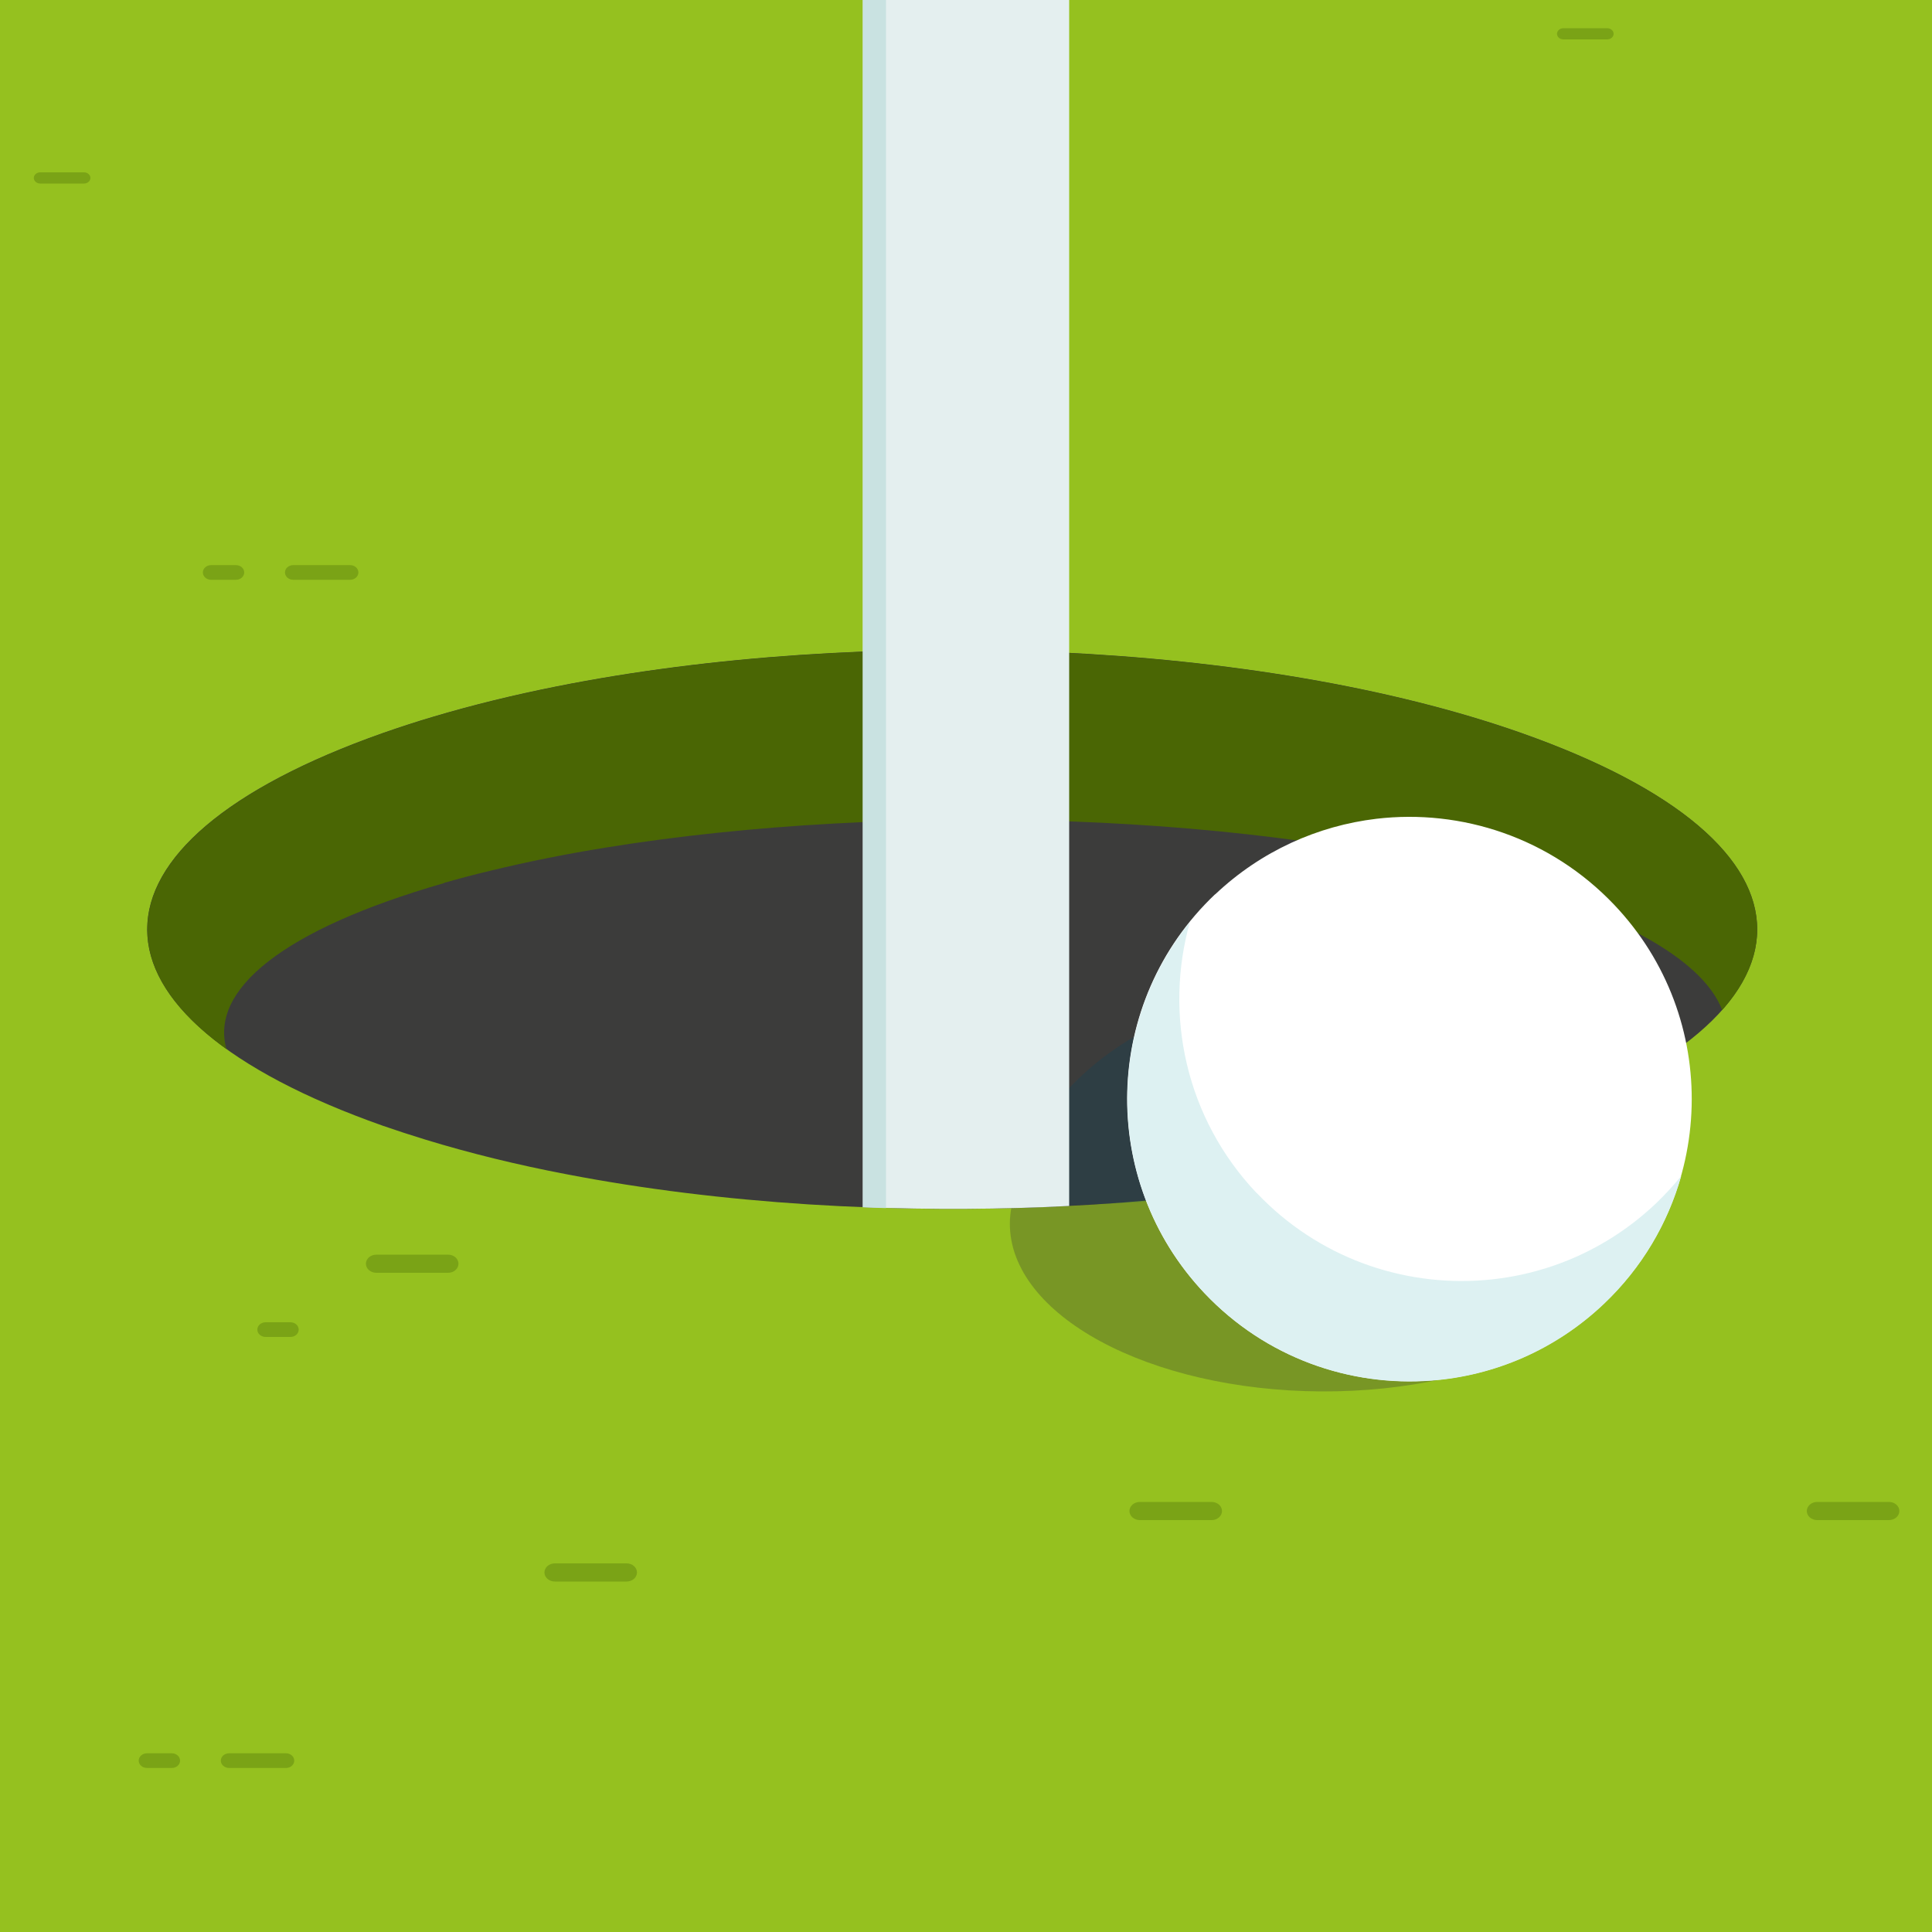
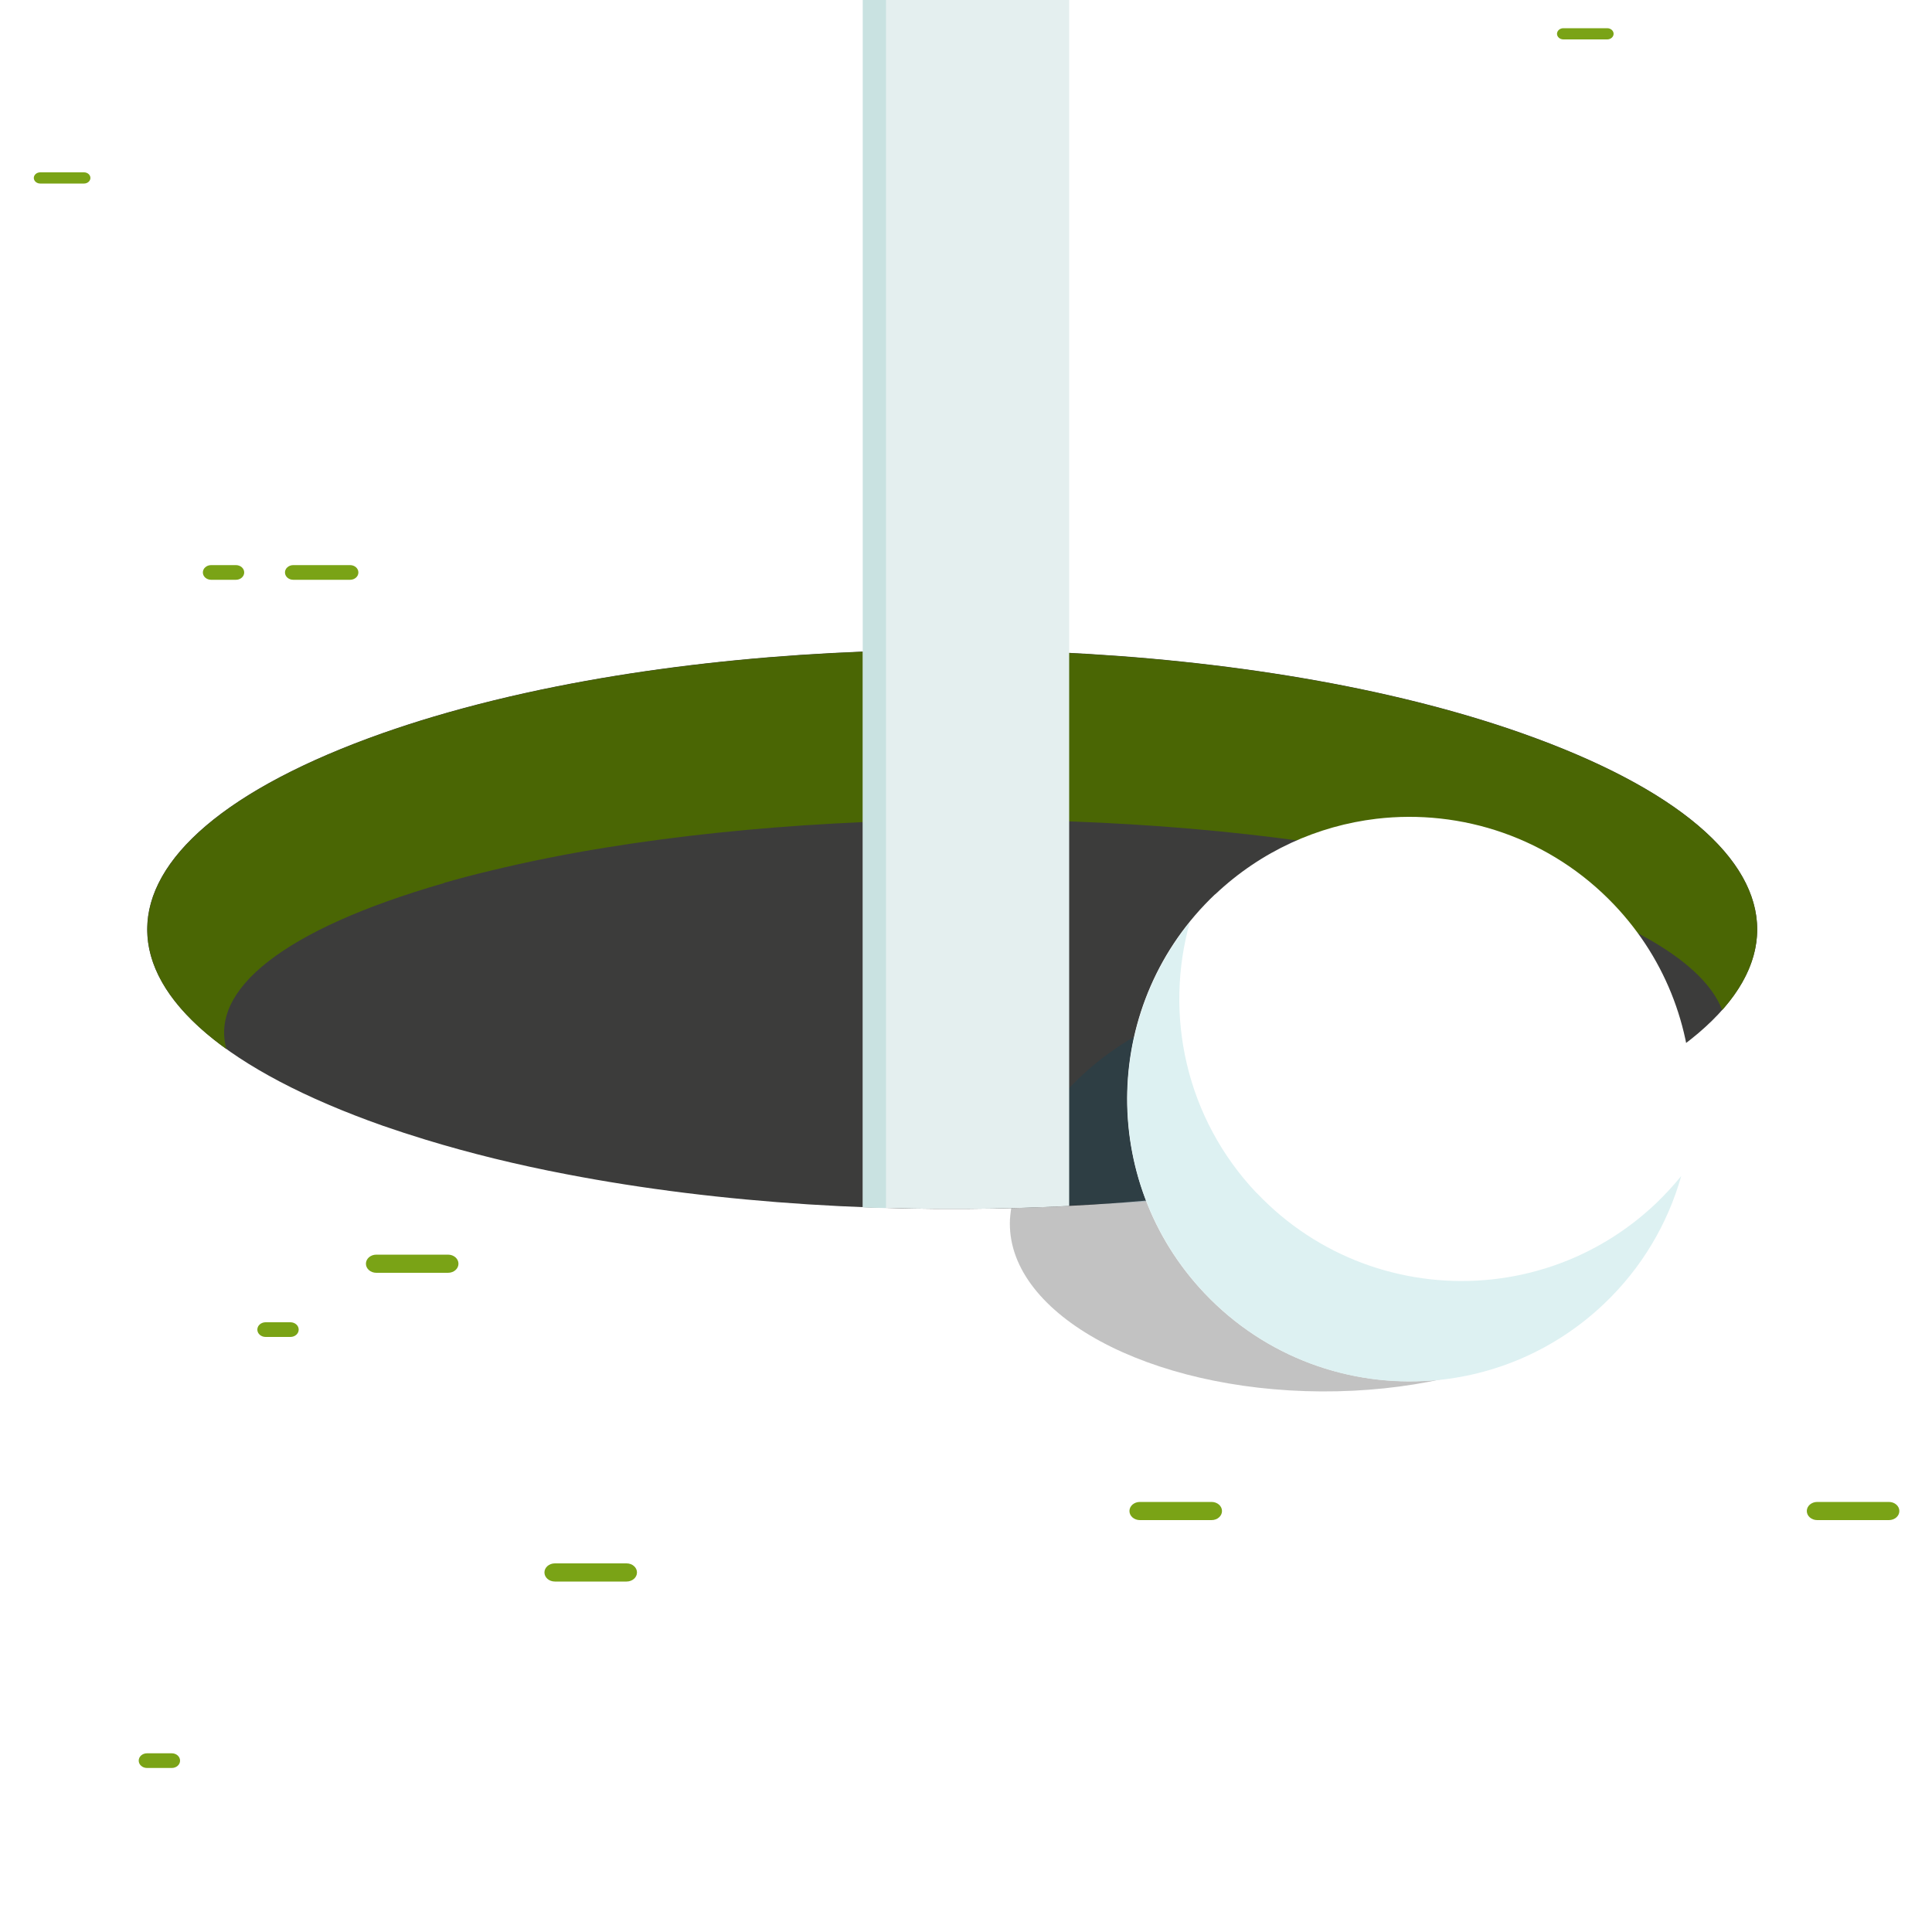
<svg xmlns="http://www.w3.org/2000/svg" viewBox="0 0 100 100">
  <defs>
    <style>.uuid-9d01965d-6d2a-4993-bada-97257e12cfb2{fill:#174256;opacity:.37;}.uuid-9d01965d-6d2a-4993-bada-97257e12cfb2,.uuid-6a785624-995d-42c8-bf5c-5d5545e043a6{mix-blend-mode:multiply;}.uuid-9d01965d-6d2a-4993-bada-97257e12cfb2,.uuid-6a785624-995d-42c8-bf5c-5d5545e043a6,.uuid-9693f3c9-9288-4854-8660-bfe5de48dacd,.uuid-a469bcff-84e3-435b-bfe0-0f8a7a561a59,.uuid-93faa718-c460-4c9a-a625-9b134a5918d5,.uuid-b0138a67-5608-4e11-a46e-4c31b5e1e801,.uuid-0f082d49-a0e8-45fc-ae7b-9d7a071175c7,.uuid-ed36ae38-f103-4505-b754-6719bb5c0d4a,.uuid-8182e41f-bfb2-43b1-bc05-0eda1a50bf04,.uuid-9009b2ad-42ff-4d9d-8414-80347cce1e51{stroke-width:0px;}.uuid-6a785624-995d-42c8-bf5c-5d5545e043a6{fill:#333;opacity:.3;}.uuid-53a1df61-70a7-44e0-b3de-357d3387cbd0{isolation:isolate;}.uuid-9693f3c9-9288-4854-8660-bfe5de48dacd{fill:#7aa316;}.uuid-a469bcff-84e3-435b-bfe0-0f8a7a561a59{fill:#4a6604;}.uuid-93faa718-c460-4c9a-a625-9b134a5918d5{fill:#95c11f;}.uuid-b0138a67-5608-4e11-a46e-4c31b5e1e801{fill:#3c3c3b;}.uuid-0f082d49-a0e8-45fc-ae7b-9d7a071175c7{fill:#ddf1f2;}.uuid-ed36ae38-f103-4505-b754-6719bb5c0d4a{fill:#c9e2e1;}.uuid-8182e41f-bfb2-43b1-bc05-0eda1a50bf04{fill:#fff;}.uuid-9009b2ad-42ff-4d9d-8414-80347cce1e51{fill:#e4efef;}</style>
  </defs>
  <g class="uuid-53a1df61-70a7-44e0-b3de-357d3387cbd0">
    <g id="uuid-faa1f888-9880-4ee1-b366-e9bf68f77b8a">
      <g id="uuid-6f2ca1ec-fdf9-460d-b82c-6802d2a9a63b">
-         <rect class="uuid-93faa718-c460-4c9a-a625-9b134a5918d5" x="-.02" y="-.02" width="100.04" height="100.04" />
-       </g>
+         </g>
      <g id="uuid-c6ee4f2a-1d61-4454-88cf-7479f6f23a73">
        <path class="uuid-b0138a67-5608-4e11-a46e-4c31b5e1e801" d="m78.75,58.27c-13.38,4.72-33.6,5.56-49.42,2.51-2.57-.49-5.01-1.09-7.3-1.79-.75-.23-1.49-.47-2.21-.72-16.27-5.74-16.27-14.59,0-20.33.86-.3,1.74-.59,2.66-.86,1.99-.59,4.11-1.11,6.32-1.55,15.89-3.17,36.42-2.36,49.95,2.41,16.27,5.74,16.27,14.59,0,20.33Z" />
        <path class="uuid-a469bcff-84e3-435b-bfe0-0f8a7a561a59" d="m22.98,45.7c.8-.23,1.63-.45,2.48-.65,1.86-.45,3.84-.85,5.9-1.18,14.83-2.41,33.99-1.8,46.62,1.83,6.53,1.88,10.25,4.2,11.16,6.58,4.34-4.89.88-10.36-10.39-14.33-13.53-4.77-34.06-5.58-49.95-2.41-2.21.44-4.33.96-6.32,1.55-.91.27-1.8.56-2.66.86-12.84,4.53-15.54,11-8.1,16.35-.86-3.06,2.89-6.18,11.26-8.59Z" />
      </g>
      <g id="uuid-c36fe382-098b-4562-89ee-8ac0ae203790">
        <path class="uuid-9693f3c9-9288-4854-8660-bfe5de48dacd" d="m62.71,78.68h-3.71c-.3,0-.54-.21-.54-.47s.24-.47.54-.47h3.71c.3,0,.54.21.54.47s-.24.47-.54.47Z" />
        <path class="uuid-9693f3c9-9288-4854-8660-bfe5de48dacd" d="m32.43,81.86h-3.71c-.3,0-.54-.21-.54-.47s.24-.47.54-.47h3.71c.3,0,.54.21.54.47s-.24.47-.54.47Z" />
        <path class="uuid-9693f3c9-9288-4854-8660-bfe5de48dacd" d="m23.19,65.88h-3.71c-.3,0-.54-.21-.54-.47s.24-.47.54-.47h3.71c.3,0,.54.21.54.47s-.24.47-.54.47Z" />
        <path class="uuid-9693f3c9-9288-4854-8660-bfe5de48dacd" d="m97.77,78.68h-3.71c-.3,0-.54-.21-.54-.47s.24-.47.54-.47h3.71c.3,0,.54.21.54.47s-.24.47-.54.47Z" />
        <path class="uuid-9693f3c9-9288-4854-8660-bfe5de48dacd" d="m18.12,30.01h-2.94c-.24,0-.43-.17-.43-.38s.19-.38.43-.38h2.94c.24,0,.43.17.43.38s-.19.38-.43.38Z" />
        <path class="uuid-9693f3c9-9288-4854-8660-bfe5de48dacd" d="m12.21,30.01h-1.28c-.24,0-.43-.17-.43-.38s.19-.38.43-.38h1.28c.24,0,.43.17.43.38s-.19.38-.43.38Z" />
-         <path class="uuid-9693f3c9-9288-4854-8660-bfe5de48dacd" d="m14.8,91.51h-2.94c-.24,0-.43-.17-.43-.38s.19-.38.43-.38h2.94c.24,0,.43.17.43.38s-.19.38-.43.38Z" />
        <path class="uuid-9693f3c9-9288-4854-8660-bfe5de48dacd" d="m8.89,91.51h-1.28c-.24,0-.43-.17-.43-.38s.19-.38.43-.38h1.28c.24,0,.43.17.43.38s-.19.38-.43.38Z" />
        <path class="uuid-9693f3c9-9288-4854-8660-bfe5de48dacd" d="m15.03,69.2h-1.28c-.24,0-.43-.17-.43-.38s.19-.38.43-.38h1.28c.24,0,.43.17.43.38s-.19.38-.43.38Z" />
        <path class="uuid-9693f3c9-9288-4854-8660-bfe5de48dacd" d="m83.19,2.04h-2.27c-.18,0-.33-.13-.33-.29s.15-.29.33-.29h2.27c.18,0,.33.13.33.29s-.15.29-.33.29Z" />
        <path class="uuid-9693f3c9-9288-4854-8660-bfe5de48dacd" d="m4.35,9.5h-2.27c-.18,0-.33-.13-.33-.29s.15-.29.33-.29h2.27c.18,0,.33.13.33.29s-.15.29-.33.29Z" />
      </g>
      <g id="uuid-c199f942-e18f-4eb4-be6b-f622e986c051">
        <path class="uuid-6a785624-995d-42c8-bf5c-5d5545e043a6" d="m75.75,55.73c-1.17,2.37-2.77,4.77-4.58,5.25-3.21.85-15.21,1.39-18.83,1.54,0,0,0,.01,0,.02-.04.26-.07.52-.07.78-.02,4.76,7.2,8.65,16.12,8.7,8.93.04,16.18-3.78,16.2-8.55.02-3.36-3.58-6.29-8.84-7.74Z" />
        <path class="uuid-9d01965d-6d2a-4993-bada-97257e12cfb2" d="m71.5,60.64c1.81-.7,3.07-4.6,4.24-8.07-2.19-.88-4.66-1.39-7.28-1.4-8.41-.06-15.34,4.93-16.13,11.35,3.54-.13,15.95-.63,19.16-1.88Z" />
        <path class="uuid-8182e41f-bfb2-43b1-bc05-0eda1a50bf04" d="m62.89,46.29c-5.85,5.55-6.09,14.8-.54,20.65,3.16,3.33,7.51,4.84,11.75,4.51,3.22-.25,6.38-1.57,8.91-3.97,5.85-5.55,6.1-14.8.54-20.65-3.3-3.47-7.9-4.97-12.31-4.45-3.02.36-5.96,1.66-8.34,3.91Z" />
        <path class="uuid-0f082d49-a0e8-45fc-ae7b-9d7a071175c7" d="m65.05,61.75c3.16,3.33,7.51,4.84,11.75,4.51,3.22-.25,6.38-1.57,8.91-3.97.47-.45.91-.93,1.31-1.42-.69,2.44-2.02,4.74-4,6.62-2.53,2.4-5.69,3.72-8.91,3.97-4.24.33-8.59-1.18-11.75-4.51-5.1-5.38-5.31-13.62-.77-19.23-1.35,4.8-.22,10.16,3.46,14.04Z" />
      </g>
      <g id="uuid-ecd8e414-4df6-49c3-839a-55aeebbefdc3">
        <path class="uuid-9009b2ad-42ff-4d9d-8414-80347cce1e51" d="m55.34-46.77V62.42c-3.54.18-7.13.2-10.68.06V-46.77h10.68Z" />
        <path class="uuid-ed36ae38-f103-4505-b754-6719bb5c0d4a" d="m45.86-46.77V62.53c-.4-.01-.8-.02-1.2-.04V-46.77h1.2Z" />
      </g>
    </g>
  </g>
</svg>